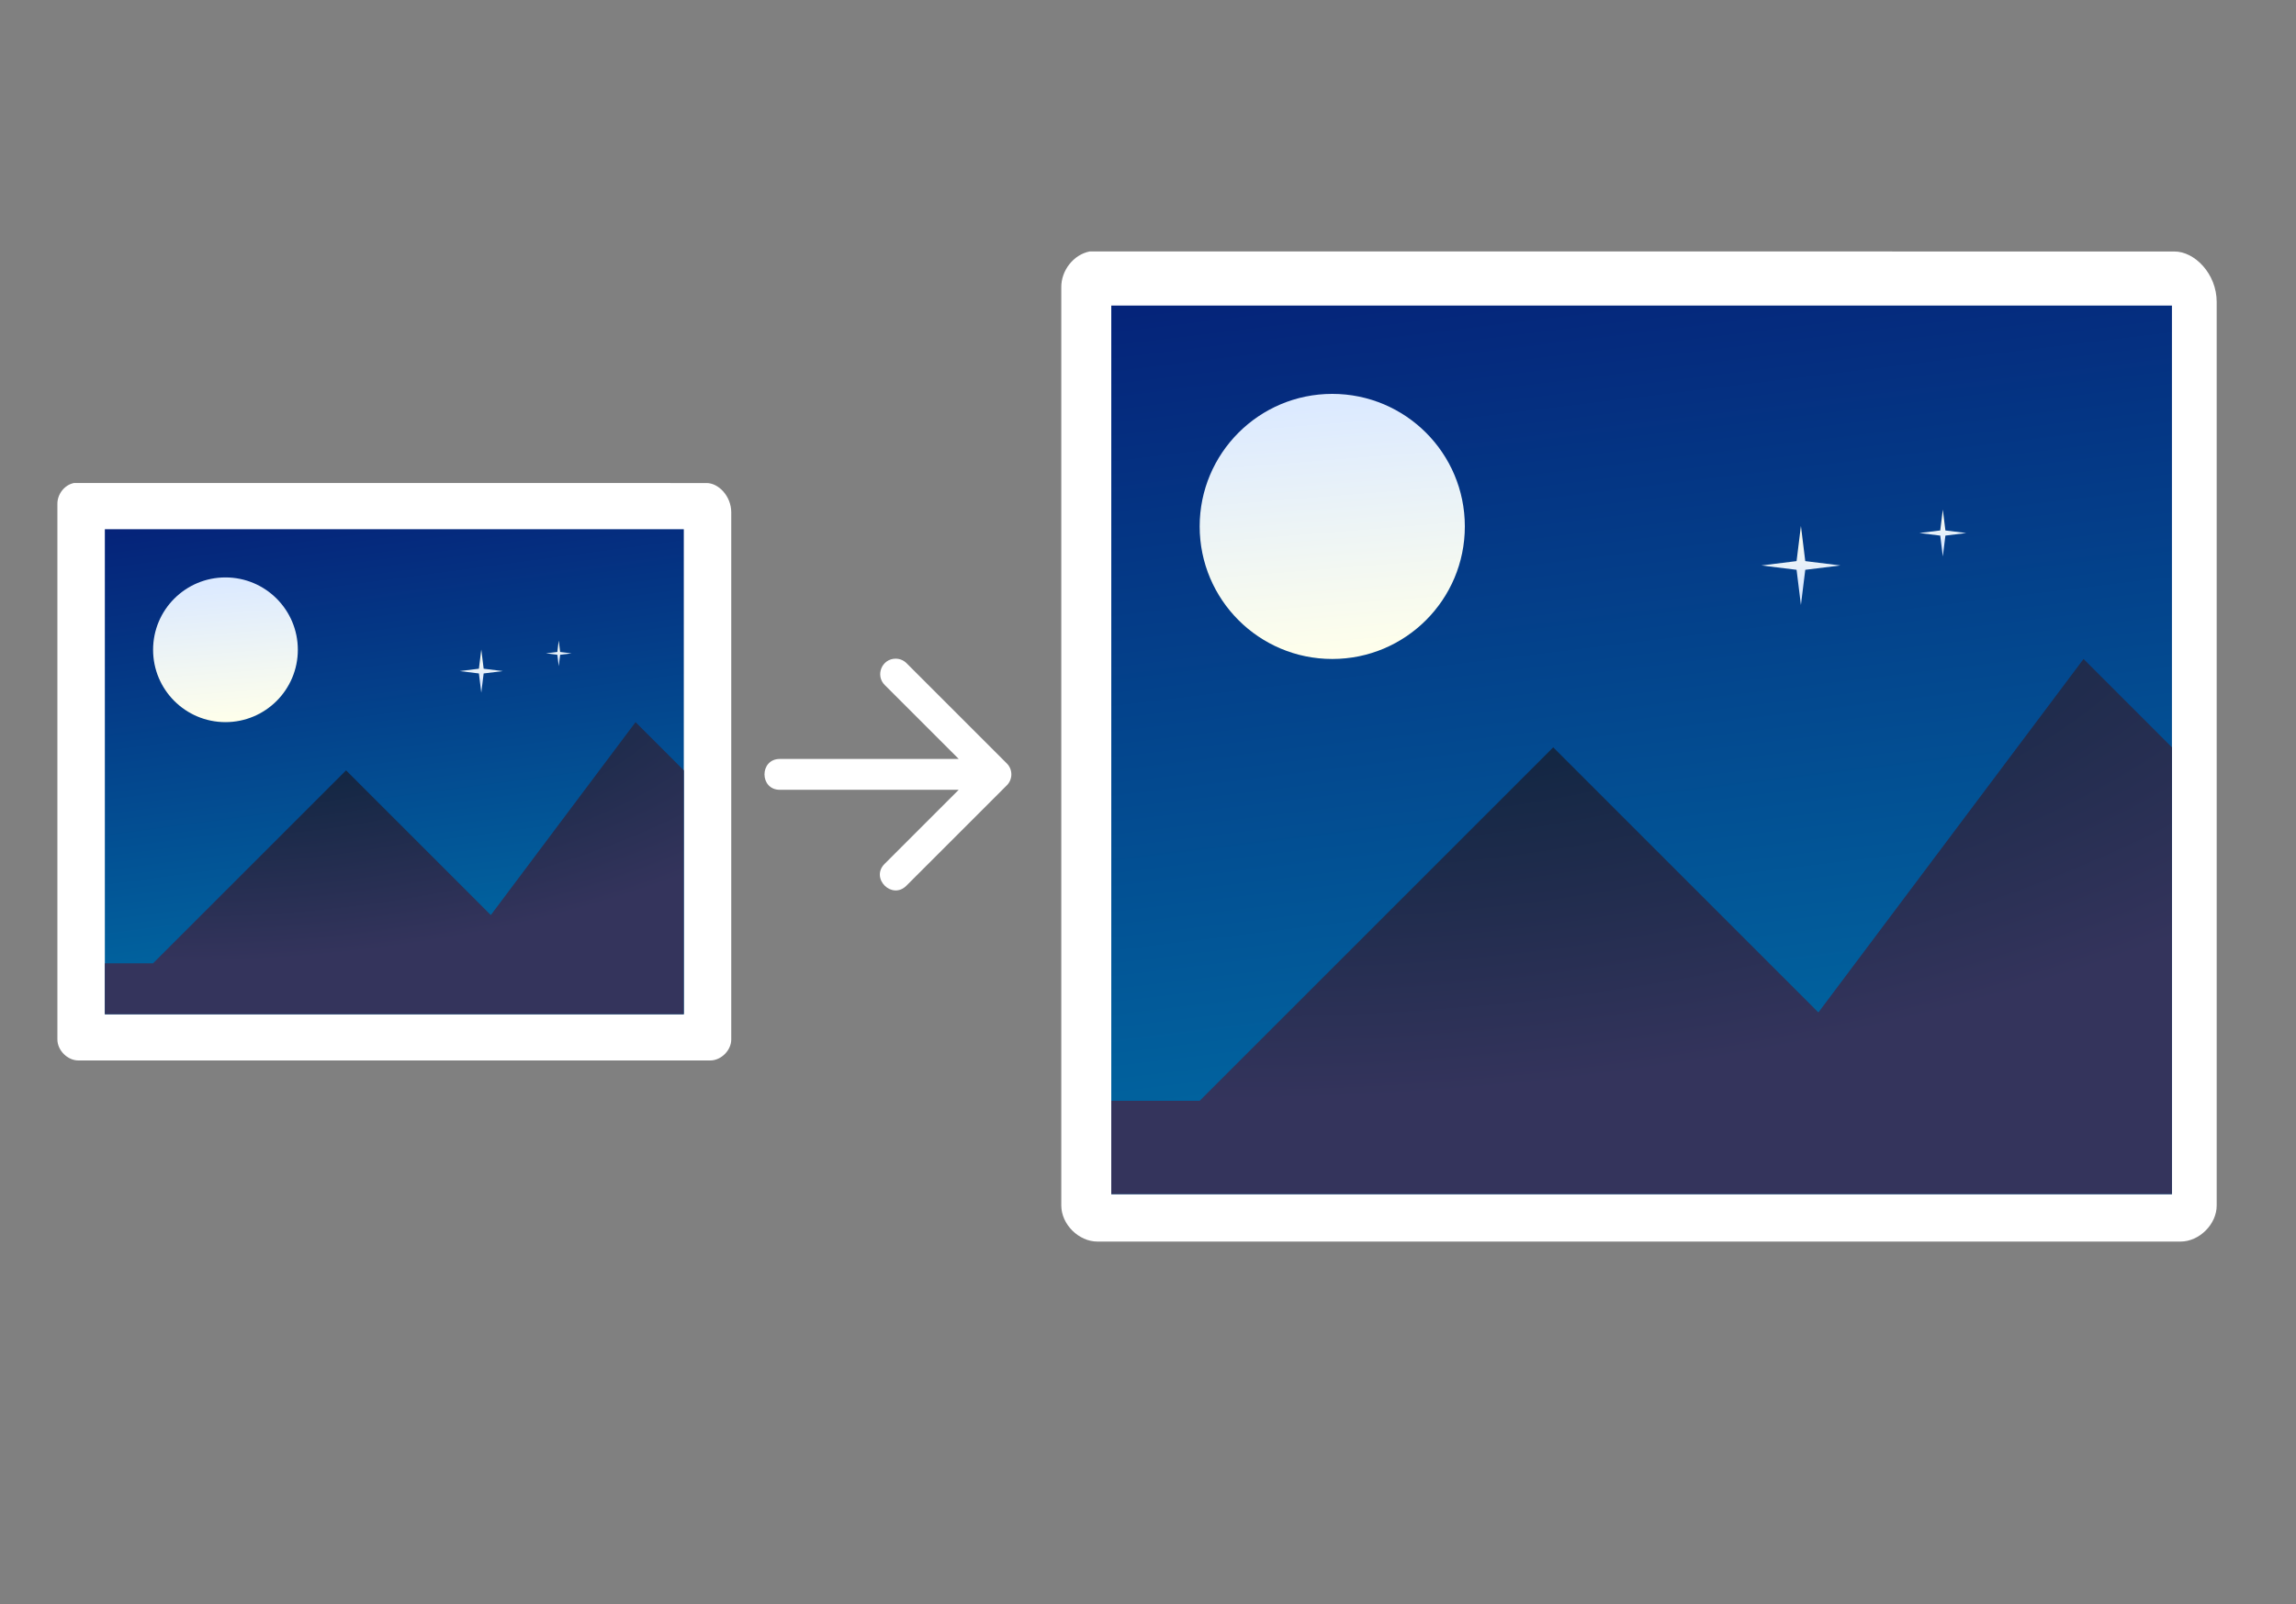
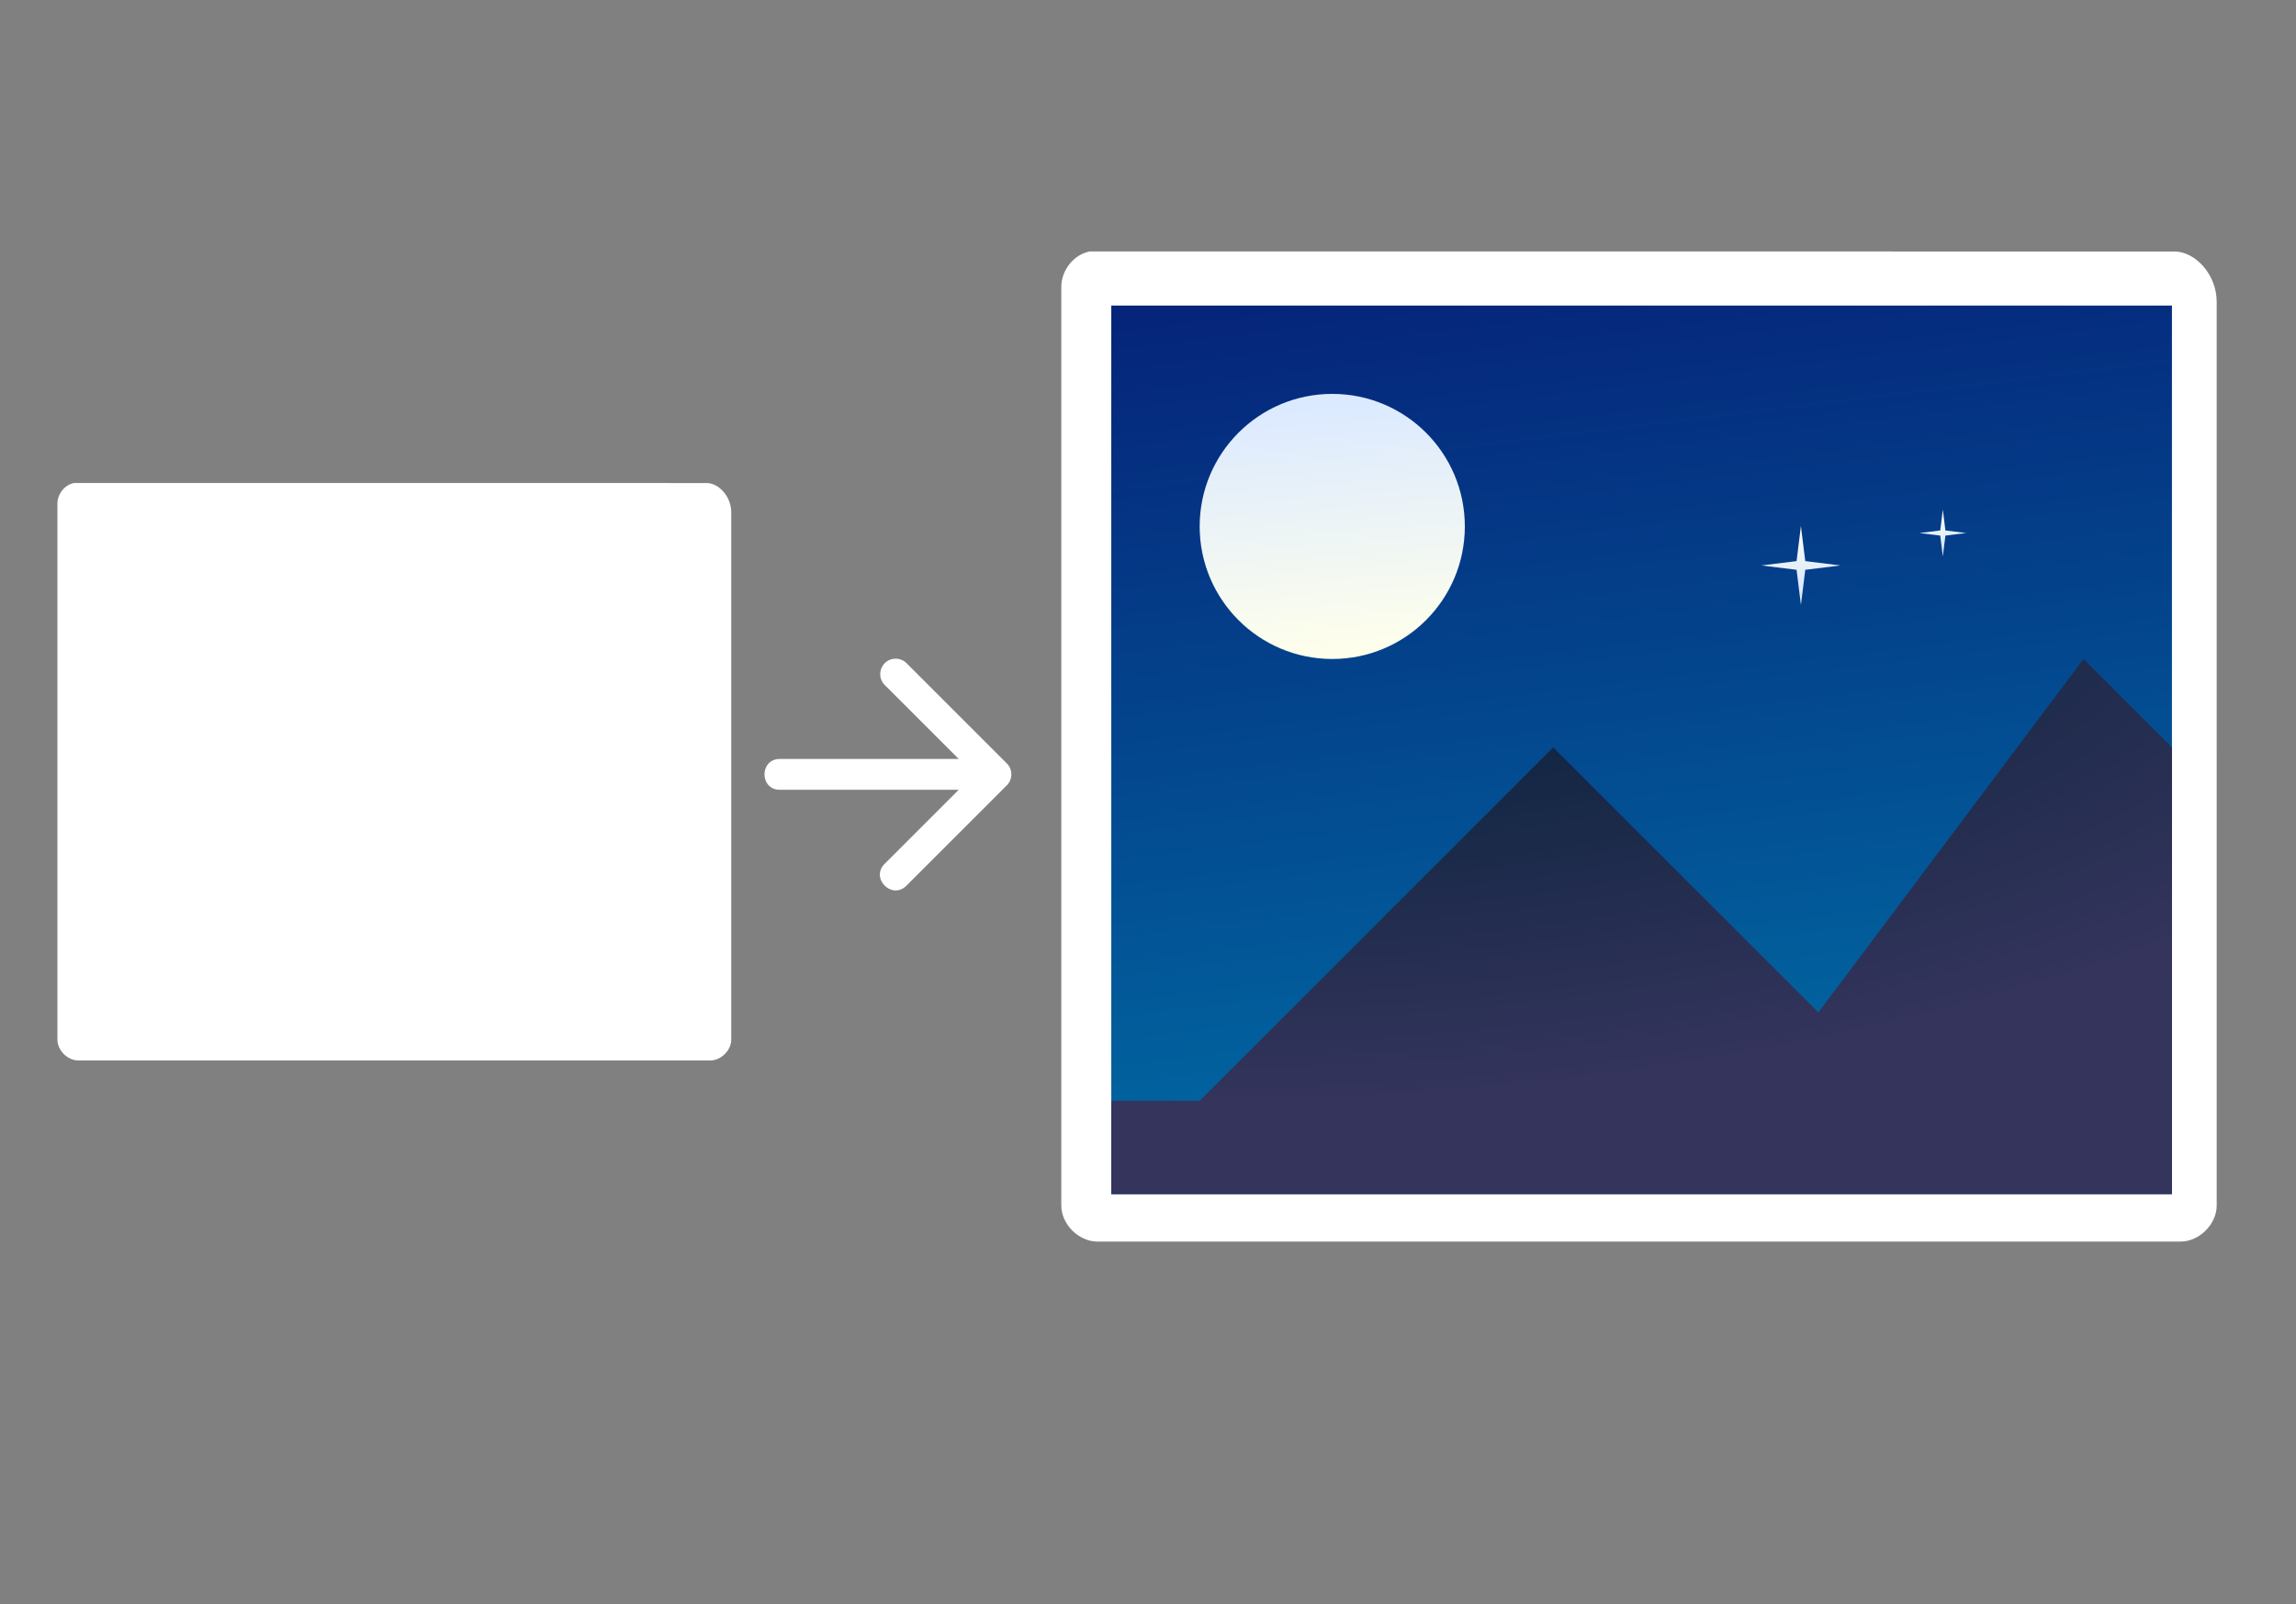
<svg xmlns="http://www.w3.org/2000/svg" xmlns:ns1="http://sodipodi.sourceforge.net/DTD/sodipodi-0.dtd" xmlns:ns2="http://www.inkscape.org/namespaces/inkscape" width="100%" height="100%" viewBox="0 0 930 650" version="1.1" xml:space="preserve" style="fill-rule:evenodd;clip-rule:evenodd;stroke-linejoin:round;stroke-miterlimit:1.414;" id="svg373" ns1:docname="whats_new_resized_images.svg" ns2:export-filename="whats_new_resized_images.png" ns2:export-xdpi="96" ns2:export-ydpi="96" ns2:version="0.92.2 (unknown)">
  <rect x="0" y="0" width="930" height="650" fill="#808080" stroke="none" />
  <ns1:namedview pagecolor="#ffffff" bordercolor="#666666" borderopacity="1" objecttolerance="10" gridtolerance="10" guidetolerance="10" ns2:pageopacity="0" ns2:pageshadow="2" ns2:window-width="1920" ns2:window-height="1046" id="namedview375" showgrid="false" ns2:zoom="1.0269366" ns2:cx="283.64779" ns2:cy="432.94678" ns2:window-x="0" ns2:window-y="34" ns2:window-maximized="1" ns2:current-layer="svg373" />
  <path ns2:connector-curvature="0" id="path86" style="fill:#ffffff;fill-rule:nonzero;stroke-width:16.714" d="m 441.376,101.88 c -6.602,1.287 -11.616,7.806 -11.499,14.625 v 371.891 c 0,7.689 7.087,14.642 14.625,14.642 h 438.748 c 7.538,0 14.625,-6.97 14.625,-14.625 V 122.271 c -0.017,-11.249 -8.842,-20.441 -17.232,-20.375 z" />
  <g id="g125" clip-path="url(#_clip20)" transform="matrix(1.832,0,0,1.832,27.678,-541.013)">
    <rect id="rect93" style="fill:url(#_Linear21)" height="424.509" width="234.511" y="264.037" x="230.594" />
    <path ns2:connector-curvature="0" id="path95" style="fill:url(#_Radial22)" d="M 465.104,688.546 H 230.594 V 538.764 h 19.541 l 78.171,-78.17 58.628,58.628 58.628,-78.171 19.542,19.543 z" />
    <path ns2:connector-curvature="0" id="path97" style="fill:url(#_Linear23)" d="m 279.451,382.423 c -16.19,0 -29.314,13.124 -29.314,29.314 0,16.19 13.124,29.314 29.314,29.314 16.19,0 29.314,-13.124 29.314,-29.314 0,-16.19 -13.124,-29.314 -29.314,-29.314 z" />
    <g id="g123">
      <g id="g101" transform="matrix(0.175,0,0,0.175,355.366,244.014)">
        <path ns2:connector-curvature="0" id="path99" style="fill:url(#_Linear24)" d="m 428.378,321.853 4.039,32.687 32.687,4.04 -32.687,4.039 -4.039,32.687 -4.039,-32.687 -32.687,-4.039 32.687,-4.04 z" />
      </g>
      <g id="g105" transform="matrix(0.141,0,0,0.141,354.045,362.636)">
        <path ns2:connector-curvature="0" id="path103" style="fill:url(#_Linear25)" d="m 428.378,321.853 4.039,32.687 32.687,4.04 -32.687,4.039 -4.039,32.687 -4.039,-32.687 -32.687,-4.039 32.687,-4.04 z" />
      </g>
      <g id="g109" transform="matrix(0.169,0,0,0.169,252.63,234.114)">
        <path ns2:connector-curvature="0" id="path107" style="fill:url(#_Linear26)" d="m 428.378,321.853 4.039,32.687 32.687,4.04 -32.687,4.039 -4.039,32.687 -4.039,-32.687 -32.687,-4.039 32.687,-4.04 z" />
      </g>
      <g id="g113" transform="matrix(0.223,0,0,0.211,236.013,267.415)">
        <path ns2:connector-curvature="0" id="path111" style="fill:url(#_Linear27)" d="m 428.378,321.853 4.039,32.687 32.687,4.04 -32.687,4.039 -4.039,32.687 -4.039,-32.687 -32.687,-4.039 32.687,-4.04 z" />
      </g>
      <g id="g117" transform="matrix(0.238,0,0,0.238,281.118,335.027)">
        <path ns2:connector-curvature="0" id="path115" style="fill:url(#_Linear28)" d="m 428.378,321.853 4.039,32.687 32.687,4.04 -32.687,4.039 -4.039,32.687 -4.039,-32.687 -32.687,-4.039 32.687,-4.04 z" />
      </g>
      <g id="g121" transform="matrix(0.238,0,0,0.238,167.153,222.014)">
        <path ns2:connector-curvature="0" id="path119" style="fill:url(#_Linear29)" d="m 428.378,321.853 4.039,32.687 32.687,4.04 -32.687,4.039 -4.039,32.687 -4.039,-32.687 -32.687,-4.039 32.687,-4.04 z" />
      </g>
    </g>
  </g>
  <path ns2:connector-curvature="0" id="path131" style="fill:#ffffff;fill-rule:nonzero;stroke-width:9.748" d="m 29.954,195.7 c -3.851,0.751 -6.775,4.552 -6.707,8.53 v 216.898 c 0,4.484 4.133,8.539 8.53,8.539 h 255.891 c 4.396,0 8.53,-4.065 8.53,-8.53 V 207.593 c -0.01,-6.561 -5.157,-11.922 -10.05,-11.883 z" />
  <g id="g170" clip-path="url(#_clip30)" transform="translate(-188.126,-148.472)">
    <rect id="rect138" style="fill:url(#_Linear31)" height="424.509" width="234.511" y="264.037" x="230.594" />
    <path ns2:connector-curvature="0" id="path140" style="fill:url(#_Radial32)" d="M 465.104,688.546 H 230.594 V 538.764 h 19.541 l 78.171,-78.17 58.628,58.628 58.628,-78.171 19.542,19.543 z" />
    <path ns2:connector-curvature="0" id="path142" style="fill:url(#_Linear33)" d="m 279.451,382.423 c -16.19,0 -29.314,13.124 -29.314,29.314 0,16.19 13.124,29.314 29.314,29.314 16.19,0 29.314,-13.124 29.314,-29.314 0,-16.19 -13.124,-29.314 -29.314,-29.314 z" />
    <g id="g168">
      <g id="g146" transform="matrix(0.175,0,0,0.175,355.366,244.014)">
        <path ns2:connector-curvature="0" id="path144" style="fill:url(#_Linear34)" d="m 428.378,321.853 4.039,32.687 32.687,4.04 -32.687,4.039 -4.039,32.687 -4.039,-32.687 -32.687,-4.039 32.687,-4.04 z" />
      </g>
      <g id="g150" transform="matrix(0.141,0,0,0.141,354.045,362.636)">
        <path ns2:connector-curvature="0" id="path148" style="fill:url(#_Linear35)" d="m 428.378,321.853 4.039,32.687 32.687,4.04 -32.687,4.039 -4.039,32.687 -4.039,-32.687 -32.687,-4.039 32.687,-4.04 z" />
      </g>
      <g id="g154" transform="matrix(0.169,0,0,0.169,252.63,234.114)">
-         <path ns2:connector-curvature="0" id="path152" style="fill:url(#_Linear36)" d="m 428.378,321.853 4.039,32.687 32.687,4.04 -32.687,4.039 -4.039,32.687 -4.039,-32.687 -32.687,-4.039 32.687,-4.04 z" />
-       </g>
+         </g>
      <g id="g158" transform="matrix(0.223,0,0,0.211,236.013,267.415)">
        <path ns2:connector-curvature="0" id="path156" style="fill:url(#_Linear37)" d="m 428.378,321.853 4.039,32.687 32.687,4.04 -32.687,4.039 -4.039,32.687 -4.039,-32.687 -32.687,-4.039 32.687,-4.04 z" />
      </g>
      <g id="g162" transform="matrix(0.238,0,0,0.238,281.118,335.027)">
        <path ns2:connector-curvature="0" id="path160" style="fill:url(#_Linear38)" d="m 428.378,321.853 4.039,32.687 32.687,4.04 -32.687,4.039 -4.039,32.687 -4.039,-32.687 -32.687,-4.039 32.687,-4.04 z" />
      </g>
      <g id="g166" transform="matrix(0.238,0,0,0.238,167.153,222.014)">
-         <path ns2:connector-curvature="0" id="path164" style="fill:url(#_Linear39)" d="m 428.378,321.853 4.039,32.687 32.687,4.04 -32.687,4.039 -4.039,32.687 -4.039,-32.687 -32.687,-4.039 32.687,-4.04 z" />
-       </g>
+         </g>
    </g>
  </g>
  <defs id="defs371">
    <radialGradient id="_Radial1" cx="0" cy="0" r="1" gradientUnits="userSpaceOnUse" gradientTransform="matrix(-145.614,0,0,-50.93,281.849,583.793)">
      <stop offset="0%" style="stop-color:rgb(0,16,43);stop-opacity:0.481" id="stop191" />
      <stop offset="100%" style="stop-color:black;stop-opacity:0" id="stop193" />
    </radialGradient>
    <linearGradient id="_Linear2" x1="0" y1="0" x2="1" y2="0" gradientUnits="userSpaceOnUse" gradientTransform="matrix(-42.619,-320.496,320.496,-42.619,272.849,402.965)">
      <stop offset="0%" style="stop-color:rgb(0,114,167);stop-opacity:1" id="stop196" />
      <stop offset="100%" style="stop-color:rgb(8,0,101);stop-opacity:1" id="stop198" />
    </linearGradient>
    <radialGradient id="_Radial3" cx="0" cy="0" r="1" gradientUnits="userSpaceOnUse" gradientTransform="matrix(7.508,112.339,-276.186,18.458,217.027,255.187)">
      <stop offset="0%" style="stop-color:rgb(0,31,53);stop-opacity:1" id="stop201" />
      <stop offset="100%" style="stop-color:rgb(52,52,92);stop-opacity:1" id="stop203" />
    </radialGradient>
    <linearGradient id="_Linear4" x1="0" y1="0" x2="1" y2="0" gradientUnits="userSpaceOnUse" gradientTransform="matrix(4.369,55.796,-55.796,4.369,198.59,215.426)">
      <stop offset="0%" style="stop-color:rgb(220,234,255);stop-opacity:1" id="stop206" />
      <stop offset="100%" style="stop-color:rgb(255,255,235);stop-opacity:1" id="stop208" />
    </linearGradient>
    <linearGradient id="_Linear5" x1="0" y1="0" x2="1" y2="0" gradientUnits="userSpaceOnUse" gradientTransform="matrix(-2.34,-9.72,17.596,-1.293,355.453,139.799)">
      <stop offset="0%" style="stop-color:rgb(220,234,255);stop-opacity:1" id="stop211" />
      <stop offset="100%" style="stop-color:rgb(255,255,235);stop-opacity:1" id="stop213" />
    </linearGradient>
    <linearGradient id="_Linear6" x1="0" y1="0" x2="1" y2="0" gradientUnits="userSpaceOnUse" gradientTransform="matrix(-1.877,-7.797,14.113,-1.037,339.272,245.401)">
      <stop offset="0%" style="stop-color:rgb(220,234,255);stop-opacity:1" id="stop216" />
      <stop offset="100%" style="stop-color:rgb(255,255,235);stop-opacity:1" id="stop218" />
    </linearGradient>
    <linearGradient id="_Linear7" x1="0" y1="0" x2="1" y2="0" gradientUnits="userSpaceOnUse" gradientTransform="matrix(-2.25,-9.348,16.921,-1.243,249.839,127.377)">
      <stop offset="0%" style="stop-color:rgb(220,234,255);stop-opacity:1" id="stop221" />
      <stop offset="100%" style="stop-color:rgb(255,255,235);stop-opacity:1" id="stop223" />
    </linearGradient>
    <linearGradient id="_Linear8" x1="0" y1="0" x2="1" y2="0" gradientUnits="userSpaceOnUse" gradientTransform="matrix(-2.972,-11.674,22.346,-1.552,256.372,176.422)">
      <stop offset="0%" style="stop-color:rgb(220,234,255);stop-opacity:1" id="stop226" />
      <stop offset="100%" style="stop-color:rgb(255,255,235);stop-opacity:1" id="stop228" />
    </linearGradient>
    <linearGradient id="_Linear9" x1="0" y1="0" x2="1" y2="0" gradientUnits="userSpaceOnUse" gradientTransform="matrix(-3.172,-13.179,23.857,-1.753,307.923,254.22)">
      <stop offset="0%" style="stop-color:rgb(220,234,255);stop-opacity:1" id="stop231" />
      <stop offset="100%" style="stop-color:rgb(255,255,235);stop-opacity:1" id="stop233" />
    </linearGradient>
    <linearGradient id="_Linear10" x1="0" y1="0" x2="1" y2="0" gradientUnits="userSpaceOnUse" gradientTransform="matrix(-3.172,-13.179,23.857,-1.753,193.958,141.207)">
      <stop offset="0%" style="stop-color:rgb(220,234,255);stop-opacity:1" id="stop236" />
      <stop offset="100%" style="stop-color:rgb(255,255,235);stop-opacity:1" id="stop238" />
    </linearGradient>
    <linearGradient id="_Linear12" x1="0" y1="0" x2="1" y2="0" gradientUnits="userSpaceOnUse" gradientTransform="matrix(-42.619,-320.496,320.496,-42.619,347.849,572.965)">
      <stop offset="0%" style="stop-color:rgb(0,114,167);stop-opacity:1" id="stop241" />
      <stop offset="100%" style="stop-color:rgb(8,0,101);stop-opacity:1" id="stop243" />
    </linearGradient>
    <radialGradient id="_Radial13" cx="0" cy="0" r="1" gradientUnits="userSpaceOnUse" gradientTransform="matrix(7.508,112.339,-276.186,18.458,292.027,425.187)">
      <stop offset="0%" style="stop-color:rgb(0,31,53);stop-opacity:1" id="stop246" />
      <stop offset="100%" style="stop-color:rgb(52,52,92);stop-opacity:1" id="stop248" />
    </radialGradient>
    <linearGradient id="_Linear14" x1="0" y1="0" x2="1" y2="0" gradientUnits="userSpaceOnUse" gradientTransform="matrix(4.369,55.796,-55.796,4.369,273.59,385.426)">
      <stop offset="0%" style="stop-color:rgb(220,234,255);stop-opacity:1" id="stop251" />
      <stop offset="100%" style="stop-color:rgb(255,255,235);stop-opacity:1" id="stop253" />
    </linearGradient>
    <linearGradient id="_Linear15" x1="0" y1="0" x2="1" y2="0" gradientUnits="userSpaceOnUse" gradientTransform="matrix(-13.349,-55.456,100.385,-7.374,428.378,375.307)">
      <stop offset="0%" style="stop-color:rgb(220,234,255);stop-opacity:1" id="stop256" />
      <stop offset="100%" style="stop-color:rgb(255,255,235);stop-opacity:1" id="stop258" />
    </linearGradient>
    <linearGradient id="_Linear16" x1="0" y1="0" x2="1" y2="0" gradientUnits="userSpaceOnUse" gradientTransform="matrix(-13.349,-55.456,100.385,-7.374,428.378,375.307)">
      <stop offset="0%" style="stop-color:rgb(220,234,255);stop-opacity:1" id="stop261" />
      <stop offset="100%" style="stop-color:rgb(255,255,235);stop-opacity:1" id="stop263" />
    </linearGradient>
    <linearGradient id="_Linear17" x1="0" y1="0" x2="1" y2="0" gradientUnits="userSpaceOnUse" gradientTransform="matrix(-13.349,-55.456,100.385,-7.374,428.378,375.307)">
      <stop offset="0%" style="stop-color:rgb(220,234,255);stop-opacity:1" id="stop266" />
      <stop offset="100%" style="stop-color:rgb(255,255,235);stop-opacity:1" id="stop268" />
    </linearGradient>
    <linearGradient id="_Linear18" x1="0" y1="0" x2="1" y2="0" gradientUnits="userSpaceOnUse" gradientTransform="matrix(-13.349,-55.456,100.385,-7.374,428.378,375.307)">
      <stop offset="0%" style="stop-color:rgb(220,234,255);stop-opacity:1" id="stop271" />
      <stop offset="100%" style="stop-color:rgb(255,255,235);stop-opacity:1" id="stop273" />
    </linearGradient>
    <linearGradient id="_Linear19" x1="0" y1="0" x2="1" y2="0" gradientUnits="userSpaceOnUse" gradientTransform="matrix(-13.349,-55.456,100.385,-7.374,428.378,375.307)">
      <stop offset="0%" style="stop-color:rgb(220,234,255);stop-opacity:1" id="stop276" />
      <stop offset="100%" style="stop-color:rgb(255,255,235);stop-opacity:1" id="stop278" />
    </linearGradient>
    <linearGradient id="_Linear21" x1="0" y1="0" x2="1" y2="0" gradientUnits="userSpaceOnUse" gradientTransform="matrix(-42.619,-320.496,320.496,-42.619,347.849,572.965)">
      <stop offset="0%" style="stop-color:rgb(0,114,167);stop-opacity:1" id="stop281" />
      <stop offset="100%" style="stop-color:rgb(8,0,101);stop-opacity:1" id="stop283" />
    </linearGradient>
    <radialGradient id="_Radial22" cx="0" cy="0" r="1" gradientUnits="userSpaceOnUse" gradientTransform="matrix(7.508,112.339,-276.186,18.458,292.027,425.187)">
      <stop offset="0%" style="stop-color:rgb(0,31,53);stop-opacity:1" id="stop286" />
      <stop offset="100%" style="stop-color:rgb(52,52,92);stop-opacity:1" id="stop288" />
    </radialGradient>
    <linearGradient id="_Linear23" x1="0" y1="0" x2="1" y2="0" gradientUnits="userSpaceOnUse" gradientTransform="matrix(4.369,55.796,-55.796,4.369,273.59,385.426)">
      <stop offset="0%" style="stop-color:rgb(220,234,255);stop-opacity:1" id="stop291" />
      <stop offset="100%" style="stop-color:rgb(255,255,235);stop-opacity:1" id="stop293" />
    </linearGradient>
    <linearGradient id="_Linear24" x1="0" y1="0" x2="1" y2="0" gradientUnits="userSpaceOnUse" gradientTransform="matrix(-13.349,-55.456,100.385,-7.374,428.378,375.307)">
      <stop offset="0%" style="stop-color:rgb(220,234,255);stop-opacity:1" id="stop296" />
      <stop offset="100%" style="stop-color:rgb(255,255,235);stop-opacity:1" id="stop298" />
    </linearGradient>
    <linearGradient id="_Linear25" x1="0" y1="0" x2="1" y2="0" gradientUnits="userSpaceOnUse" gradientTransform="matrix(-13.349,-55.456,100.385,-7.374,428.378,375.307)">
      <stop offset="0%" style="stop-color:rgb(220,234,255);stop-opacity:1" id="stop301" />
      <stop offset="100%" style="stop-color:rgb(255,255,235);stop-opacity:1" id="stop303" />
    </linearGradient>
    <linearGradient id="_Linear26" x1="0" y1="0" x2="1" y2="0" gradientUnits="userSpaceOnUse" gradientTransform="matrix(-13.349,-55.456,100.385,-7.374,428.378,375.307)">
      <stop offset="0%" style="stop-color:rgb(220,234,255);stop-opacity:1" id="stop306" />
      <stop offset="100%" style="stop-color:rgb(255,255,235);stop-opacity:1" id="stop308" />
    </linearGradient>
    <linearGradient id="_Linear27" x1="0" y1="0" x2="1" y2="0" gradientUnits="userSpaceOnUse" gradientTransform="matrix(-13.349,-55.456,100.385,-7.374,428.378,375.307)">
      <stop offset="0%" style="stop-color:rgb(220,234,255);stop-opacity:1" id="stop311" />
      <stop offset="100%" style="stop-color:rgb(255,255,235);stop-opacity:1" id="stop313" />
    </linearGradient>
    <linearGradient id="_Linear28" x1="0" y1="0" x2="1" y2="0" gradientUnits="userSpaceOnUse" gradientTransform="matrix(-13.349,-55.456,100.385,-7.374,428.378,375.307)">
      <stop offset="0%" style="stop-color:rgb(220,234,255);stop-opacity:1" id="stop316" />
      <stop offset="100%" style="stop-color:rgb(255,255,235);stop-opacity:1" id="stop318" />
    </linearGradient>
    <linearGradient id="_Linear29" x1="0" y1="0" x2="1" y2="0" gradientUnits="userSpaceOnUse" gradientTransform="matrix(-13.349,-55.456,100.385,-7.374,428.378,375.307)">
      <stop offset="0%" style="stop-color:rgb(220,234,255);stop-opacity:1" id="stop321" />
      <stop offset="100%" style="stop-color:rgb(255,255,235);stop-opacity:1" id="stop323" />
    </linearGradient>
    <linearGradient id="_Linear31" x1="0" y1="0" x2="1" y2="0" gradientUnits="userSpaceOnUse" gradientTransform="matrix(-42.619,-320.496,320.496,-42.619,347.849,572.965)">
      <stop offset="0%" style="stop-color:rgb(0,114,167);stop-opacity:1" id="stop326" />
      <stop offset="100%" style="stop-color:rgb(8,0,101);stop-opacity:1" id="stop328" />
    </linearGradient>
    <radialGradient id="_Radial32" cx="0" cy="0" r="1" gradientUnits="userSpaceOnUse" gradientTransform="matrix(7.508,112.339,-276.186,18.458,292.027,425.187)">
      <stop offset="0%" style="stop-color:rgb(0,31,53);stop-opacity:1" id="stop331" />
      <stop offset="100%" style="stop-color:rgb(52,52,92);stop-opacity:1" id="stop333" />
    </radialGradient>
    <linearGradient id="_Linear33" x1="0" y1="0" x2="1" y2="0" gradientUnits="userSpaceOnUse" gradientTransform="matrix(4.369,55.796,-55.796,4.369,273.59,385.426)">
      <stop offset="0%" style="stop-color:rgb(220,234,255);stop-opacity:1" id="stop336" />
      <stop offset="100%" style="stop-color:rgb(255,255,235);stop-opacity:1" id="stop338" />
    </linearGradient>
    <linearGradient id="_Linear34" x1="0" y1="0" x2="1" y2="0" gradientUnits="userSpaceOnUse" gradientTransform="matrix(-13.349,-55.456,100.385,-7.374,428.378,375.307)">
      <stop offset="0%" style="stop-color:rgb(220,234,255);stop-opacity:1" id="stop341" />
      <stop offset="100%" style="stop-color:rgb(255,255,235);stop-opacity:1" id="stop343" />
    </linearGradient>
    <linearGradient id="_Linear35" x1="0" y1="0" x2="1" y2="0" gradientUnits="userSpaceOnUse" gradientTransform="matrix(-13.349,-55.456,100.385,-7.374,428.378,375.307)">
      <stop offset="0%" style="stop-color:rgb(220,234,255);stop-opacity:1" id="stop346" />
      <stop offset="100%" style="stop-color:rgb(255,255,235);stop-opacity:1" id="stop348" />
    </linearGradient>
    <linearGradient id="_Linear36" x1="0" y1="0" x2="1" y2="0" gradientUnits="userSpaceOnUse" gradientTransform="matrix(-13.349,-55.456,100.385,-7.374,428.378,375.307)">
      <stop offset="0%" style="stop-color:rgb(220,234,255);stop-opacity:1" id="stop351" />
      <stop offset="100%" style="stop-color:rgb(255,255,235);stop-opacity:1" id="stop353" />
    </linearGradient>
    <linearGradient id="_Linear37" x1="0" y1="0" x2="1" y2="0" gradientUnits="userSpaceOnUse" gradientTransform="matrix(-13.349,-55.456,100.385,-7.374,428.378,375.307)">
      <stop offset="0%" style="stop-color:rgb(220,234,255);stop-opacity:1" id="stop356" />
      <stop offset="100%" style="stop-color:rgb(255,255,235);stop-opacity:1" id="stop358" />
    </linearGradient>
    <linearGradient id="_Linear38" x1="0" y1="0" x2="1" y2="0" gradientUnits="userSpaceOnUse" gradientTransform="matrix(-13.349,-55.456,100.385,-7.374,428.378,375.307)">
      <stop offset="0%" style="stop-color:rgb(220,234,255);stop-opacity:1" id="stop361" />
      <stop offset="100%" style="stop-color:rgb(255,255,235);stop-opacity:1" id="stop363" />
    </linearGradient>
    <linearGradient id="_Linear39" x1="0" y1="0" x2="1" y2="0" gradientUnits="userSpaceOnUse" gradientTransform="matrix(-13.349,-55.456,100.385,-7.374,428.378,375.307)">
      <stop offset="0%" style="stop-color:rgb(220,234,255);stop-opacity:1" id="stop366" />
      <stop offset="100%" style="stop-color:rgb(255,255,235);stop-opacity:1" id="stop368" />
    </linearGradient>
    <clipPath id="_clip11">
      <rect id="rect49" height="196.518" width="234.511" y="362.896" x="230.594" />
    </clipPath>
    <clipPath id="_clip20">
      <rect id="rect90" height="196.518" width="234.511" y="362.896" x="230.594" />
    </clipPath>
    <clipPath id="_clip30">
-       <rect id="rect135" height="196.518" width="234.511" y="362.896" x="230.594" />
-     </clipPath>
+       </clipPath>
  </defs>
  <path ns2:connector-curvature="0" d="m 362.787,266.874 c -5.609,0 -8.377,6.818 -4.358,10.73 l 29.898,29.895 h -72.331 c -8.452,-0.119 -8.452,12.619 0,12.5 h 72.325 l -29.895,29.895 c -6.135,5.891 2.947,14.973 8.838,8.838 l 40.569,-40.563 c 2.419,-2.424 2.444,-6.393 0,-8.838 l -40.566,-40.564 c -1.177,-1.209 -2.792,-1.892 -4.48,-1.892 z" id="path1771" style="fill:#ffffff;fill-opacity:1;stroke-width:6.25" />
</svg>